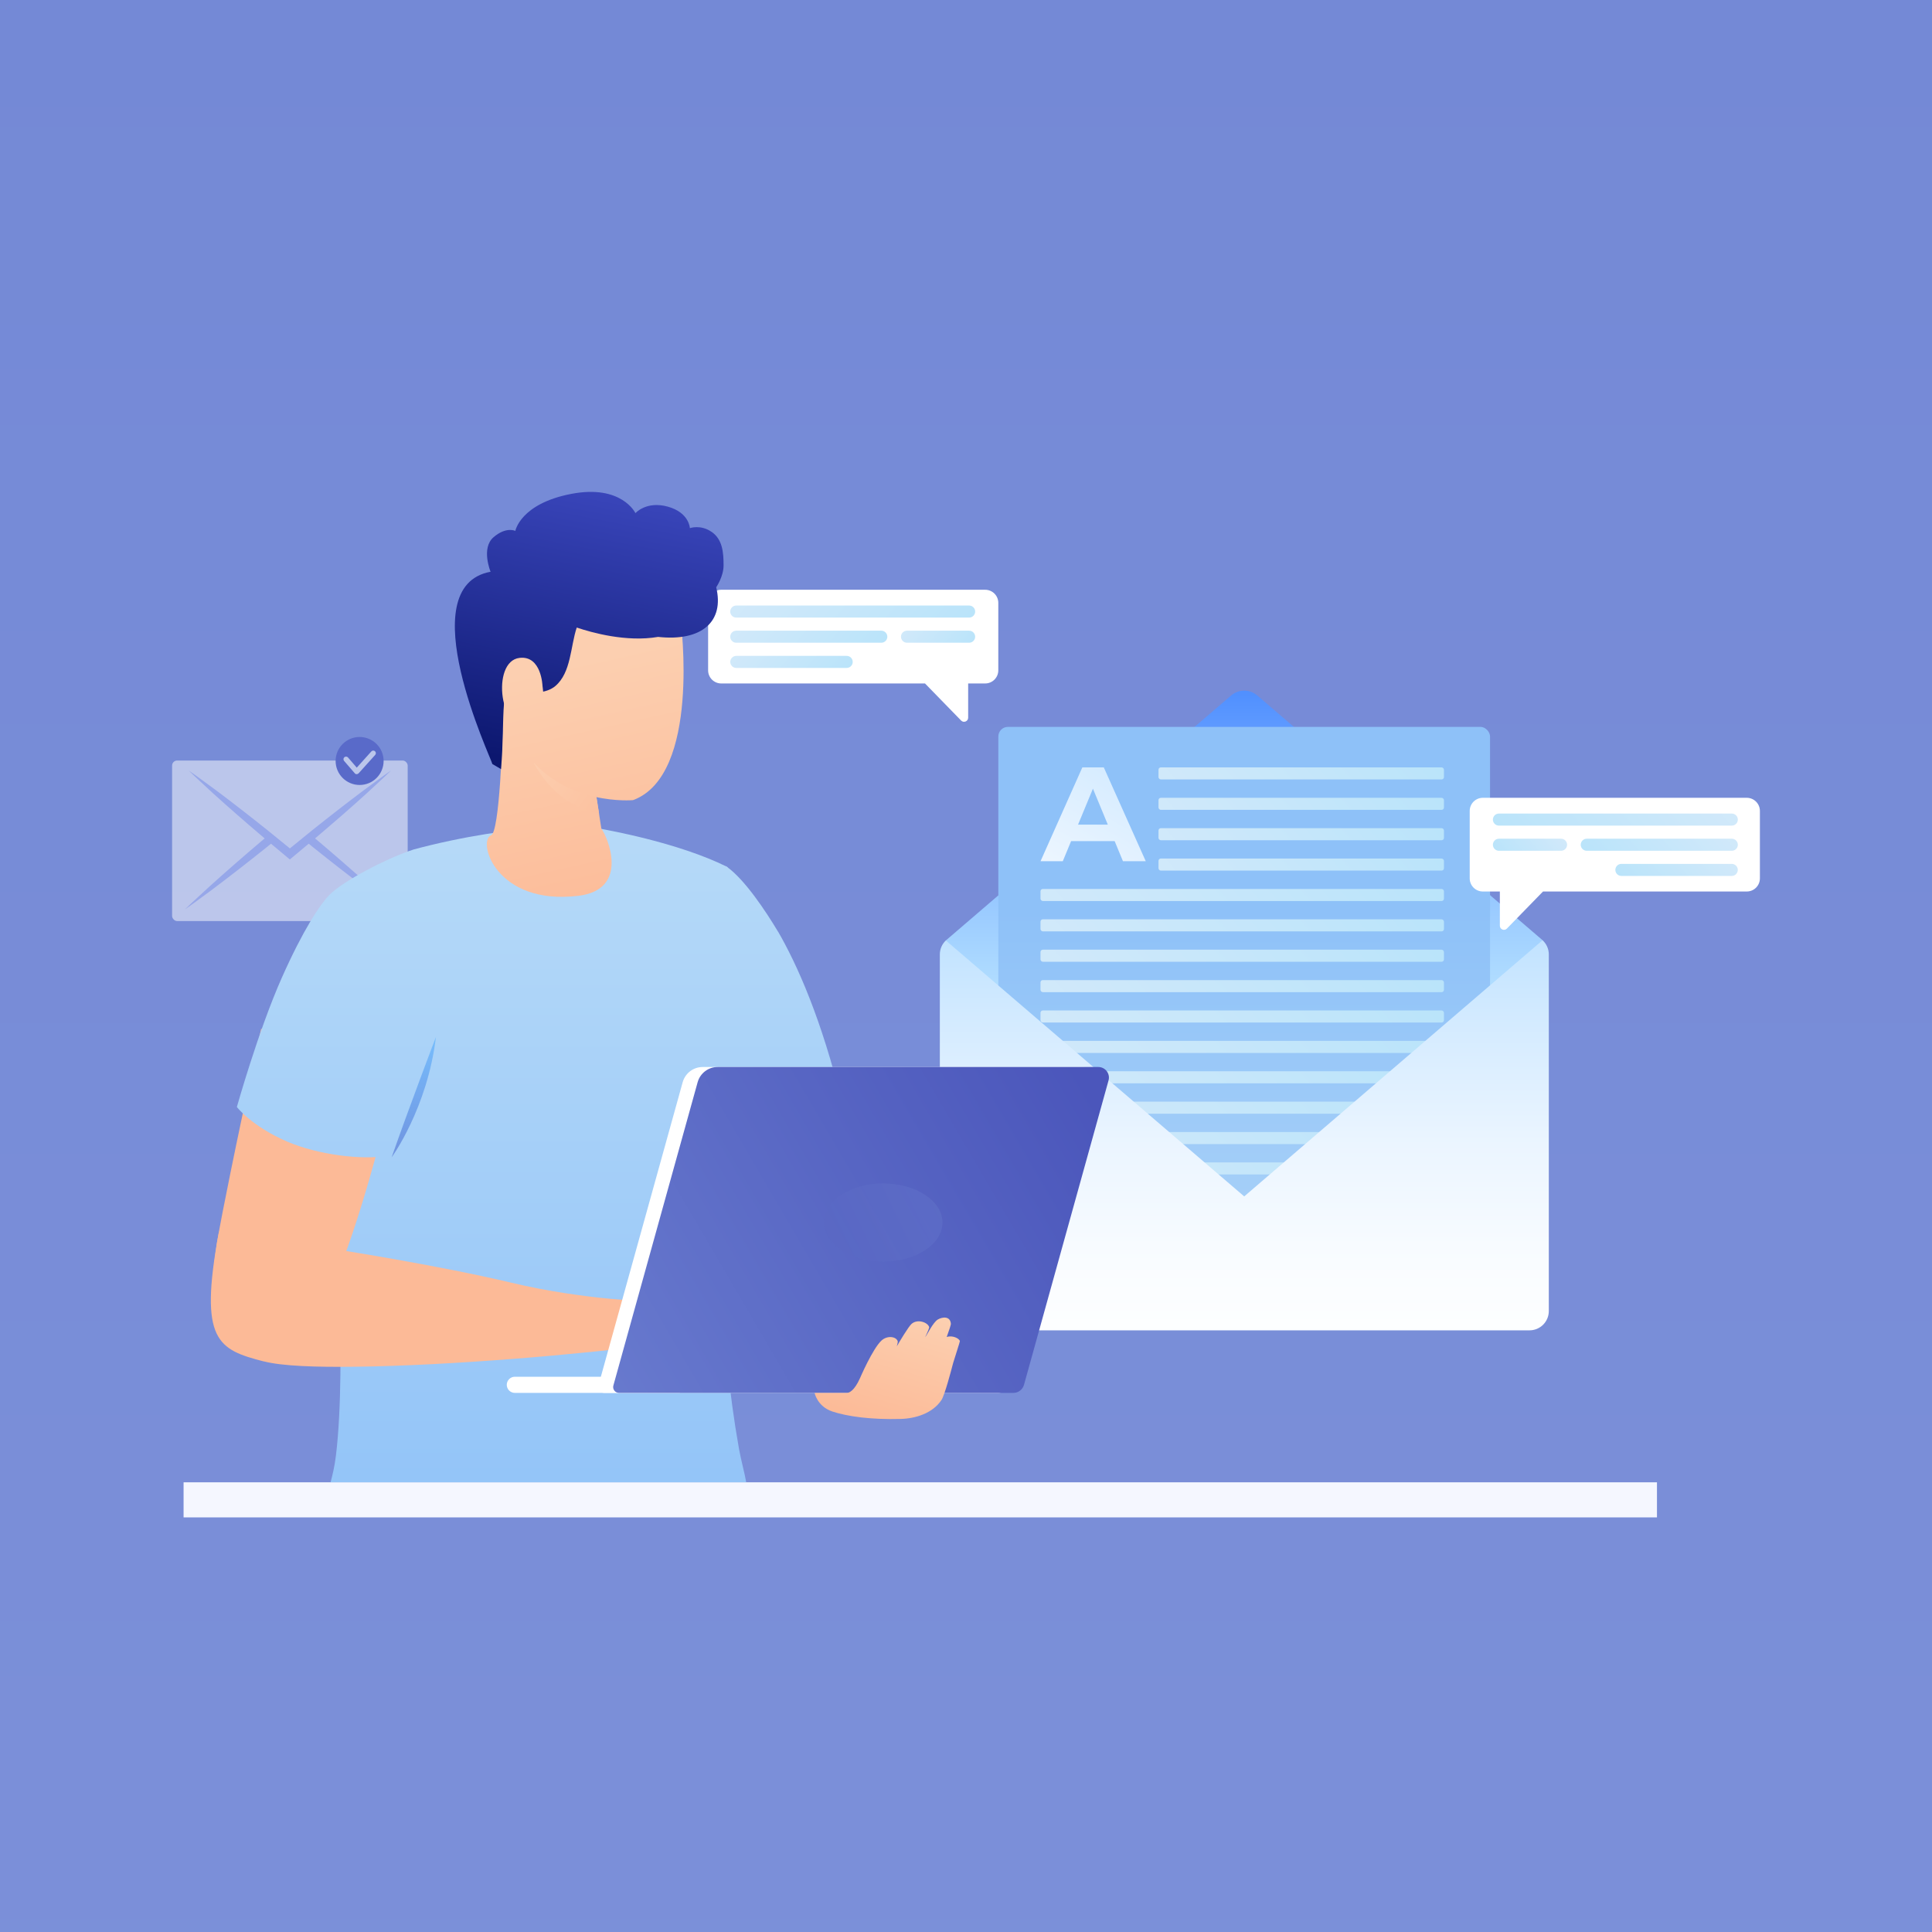
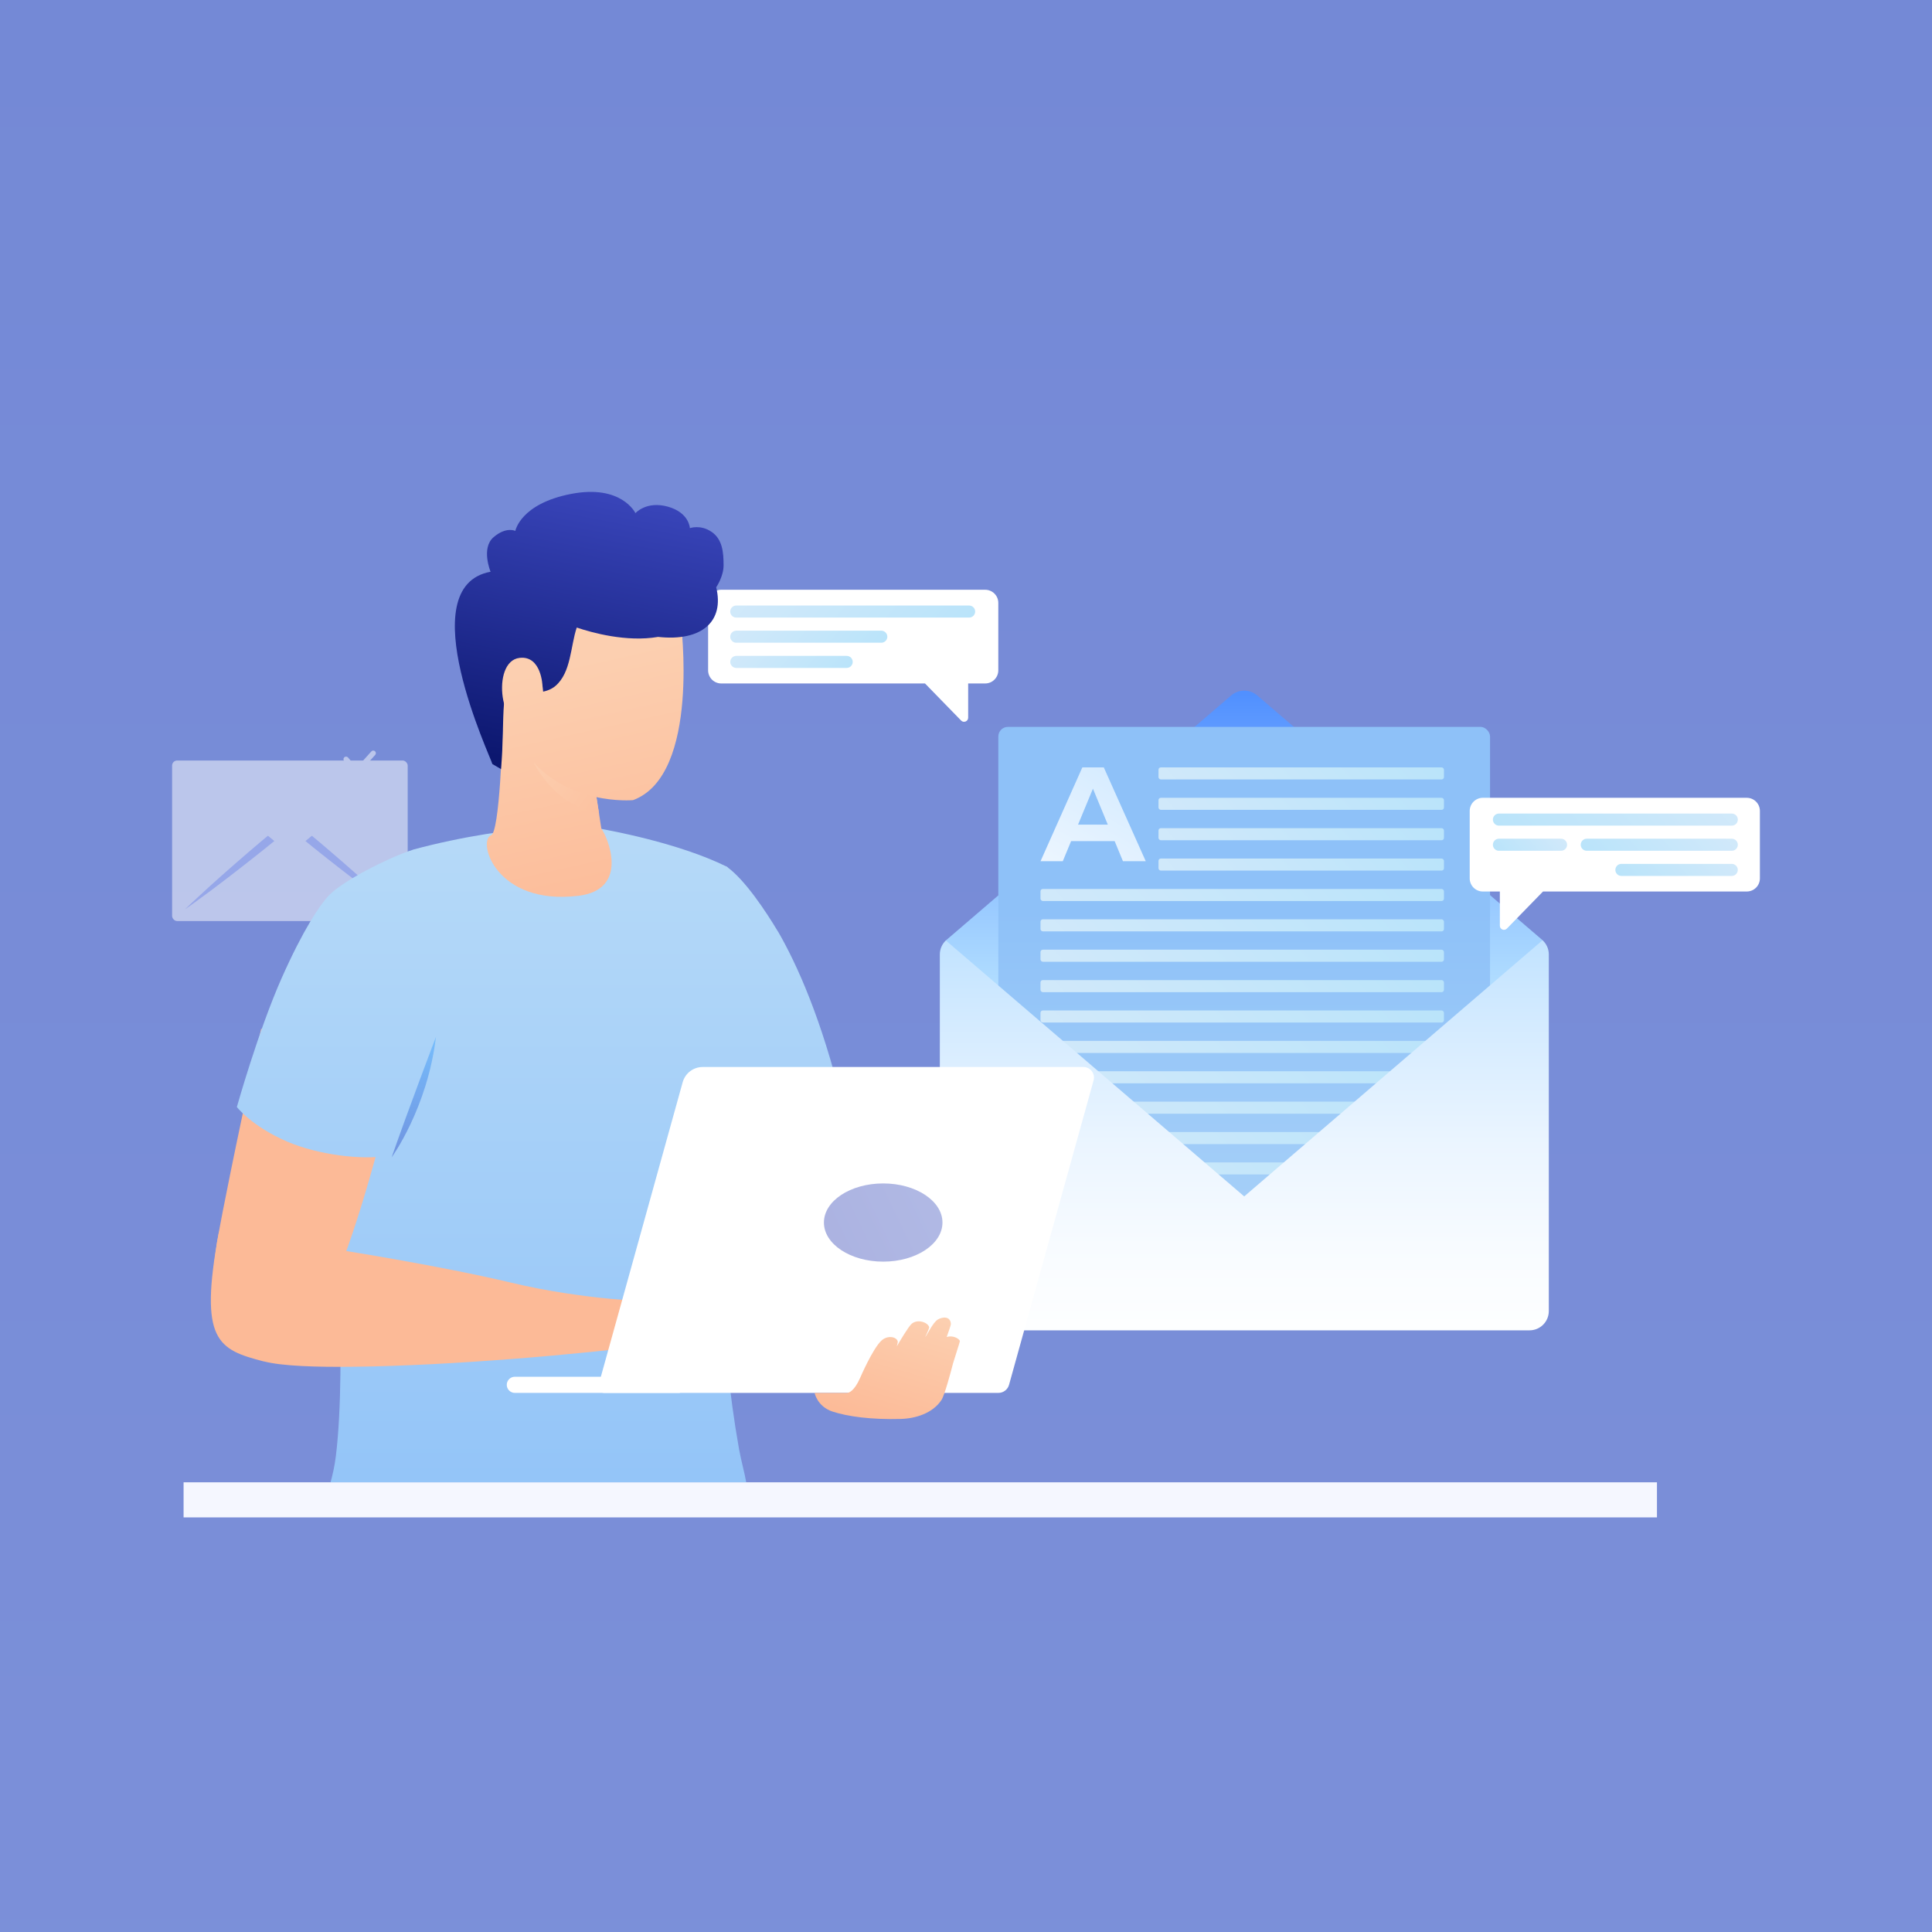
<svg xmlns="http://www.w3.org/2000/svg" xmlns:xlink="http://www.w3.org/1999/xlink" viewBox="0 0 500 500">
  <rect x="0" y="0" width="500" height="500" fill="#333333" stroke="none" />
  <defs>
    <style>.cls-1{fill:url(#linear-gradient);}.cls-2{fill:#f5f7ff;}.cls-3{fill:#fff;}.cls-4{fill:#b5c1fc;}.cls-5{fill:#3b47bc;}.cls-6{fill:url(#linear-gradient-39);}.cls-6,.cls-7,.cls-8{opacity:.5;}.cls-6,.cls-7,.cls-9{mix-blend-mode:multiply;}.cls-7{fill:url(#linear-gradient-41);}.cls-10{fill:url(#linear-gradient-8);}.cls-11{fill:url(#linear-gradient-9);}.cls-12{fill:url(#linear-gradient-3);}.cls-13{fill:url(#linear-gradient-4);}.cls-14{fill:url(#linear-gradient-2);}.cls-15{fill:url(#linear-gradient-6);}.cls-16{fill:url(#linear-gradient-7);}.cls-17{fill:url(#linear-gradient-5);}.cls-18{fill:url(#linear-gradient-40);}.cls-19{fill:url(#linear-gradient-14);}.cls-20{fill:url(#linear-gradient-18);}.cls-21{fill:url(#linear-gradient-22);}.cls-22{fill:url(#linear-gradient-20);}.cls-23{fill:url(#linear-gradient-21);}.cls-24{fill:url(#linear-gradient-23);}.cls-25{fill:url(#linear-gradient-15);}.cls-26{fill:url(#linear-gradient-19);}.cls-27{fill:url(#linear-gradient-16);}.cls-28{fill:url(#linear-gradient-17);}.cls-29{fill:url(#linear-gradient-13);}.cls-30{fill:url(#linear-gradient-12);}.cls-31{fill:url(#linear-gradient-10);}.cls-32{fill:url(#linear-gradient-11);}.cls-33{fill:url(#linear-gradient-27);}.cls-34{fill:url(#linear-gradient-24);}.cls-35{fill:url(#linear-gradient-26);}.cls-36{fill:url(#linear-gradient-38);}.cls-37{fill:url(#linear-gradient-35);}.cls-38{fill:url(#linear-gradient-37);}.cls-39{fill:url(#linear-gradient-34);}.cls-40{fill:url(#linear-gradient-36);}.cls-41{fill:url(#linear-gradient-25);}.cls-42{fill:url(#linear-gradient-28);}.cls-43{fill:url(#linear-gradient-29);}.cls-44{fill:url(#linear-gradient-33);}.cls-45{fill:url(#linear-gradient-30);}.cls-46{fill:url(#linear-gradient-32);}.cls-47{isolation:isolate;}.cls-9{fill:url(#linear-gradient-31);}</style>
    <linearGradient id="linear-gradient" x1="250" y1="-16913.98" x2="250" y2="-17455.25" gradientTransform="translate(0 -16919.92) scale(1 -1)" gradientUnits="userSpaceOnUse">
      <stop offset="0" stop-color="#7489d6" />
      <stop offset="1" stop-color="#7c90d9" />
    </linearGradient>
    <linearGradient id="linear-gradient-2" x1="-961.74" y1="191.75" x2="-1033.95" y2="128.15" gradientTransform="translate(1220.42)" gradientUnits="userSpaceOnUse">
      <stop offset="0" stop-color="#ade1fa" />
      <stop offset="1" stop-color="#dbebfa" />
    </linearGradient>
    <linearGradient id="linear-gradient-3" x1="-986.51" y1="186.45" x2="-1033.25" y2="145.29" xlink:href="#linear-gradient-2" />
    <linearGradient id="linear-gradient-4" x1="-965.72" y1="175.3" x2="-988.39" y2="155.33" xlink:href="#linear-gradient-2" />
    <linearGradient id="linear-gradient-5" x1="-996.28" y1="188.3" x2="-1032.97" y2="155.99" xlink:href="#linear-gradient-2" />
    <linearGradient id="linear-gradient-6" x1="322" y1="-17098" x2="322" y2="-17250.2" gradientTransform="translate(0 -16919.92) scale(1 -1)" gradientUnits="userSpaceOnUse">
      <stop offset=".01" stop-color="#5190ff" />
      <stop offset=".08" stop-color="#619cff" />
      <stop offset=".29" stop-color="#8cbfff" />
      <stop offset=".49" stop-color="#aedbff" />
      <stop offset=".68" stop-color="#c7eeff" />
      <stop offset=".86" stop-color="#d5faff" />
      <stop offset="1" stop-color="#dbffff" />
    </linearGradient>
    <linearGradient id="linear-gradient-7" x1="322" y1="-17286.36" x2="322" y2="-17155.47" gradientTransform="translate(0 -16919.92) scale(1 -1)" gradientUnits="userSpaceOnUse">
      <stop offset="0" stop-color="#b5d9f8" />
      <stop offset="1" stop-color="#8ec1f8" />
    </linearGradient>
    <linearGradient id="linear-gradient-8" x1="305.25" y1="-17101.08" x2="252.35" y2="-17193.5" gradientTransform="translate(0 -16919.92) scale(1 -1)" gradientUnits="userSpaceOnUse">
      <stop offset=".01" stop-color="#c2e3ff" />
      <stop offset=".18" stop-color="#d2eaff" />
      <stop offset=".49" stop-color="#ebf5ff" />
      <stop offset=".77" stop-color="#f9fcff" />
      <stop offset="1" stop-color="#fff" />
    </linearGradient>
    <linearGradient id="linear-gradient-9" x1="384.32" y1="-17159.11" x2="264.94" y2="-17264.25" gradientTransform="translate(0 -16919.92) scale(1 -1)" xlink:href="#linear-gradient-2" />
    <linearGradient id="linear-gradient-10" x1="384.32" y1="-17166.98" x2="264.94" y2="-17272.11" gradientTransform="translate(0 -16919.92) scale(1 -1)" xlink:href="#linear-gradient-2" />
    <linearGradient id="linear-gradient-11" x1="381.57" y1="-17080.61" x2="296.42" y2="-17155.61" gradientTransform="translate(0 -16919.92) scale(1 -1)" xlink:href="#linear-gradient-2" />
    <linearGradient id="linear-gradient-12" x1="381.57" y1="-17088.48" x2="296.42" y2="-17163.47" gradientTransform="translate(0 -16919.92) scale(1 -1)" xlink:href="#linear-gradient-2" />
    <linearGradient id="linear-gradient-13" x1="381.57" y1="-17096.34" x2="296.42" y2="-17171.33" gradientTransform="translate(0 -16919.92) scale(1 -1)" xlink:href="#linear-gradient-2" />
    <linearGradient id="linear-gradient-14" x1="381.57" y1="-17104.21" x2="296.42" y2="-17179.2" gradientTransform="translate(0 -16919.92) scale(1 -1)" xlink:href="#linear-gradient-2" />
    <linearGradient id="linear-gradient-15" x1="384.32" y1="-17096.2" x2="264.94" y2="-17201.34" gradientTransform="translate(0 -16919.92) scale(1 -1)" xlink:href="#linear-gradient-2" />
    <linearGradient id="linear-gradient-16" x1="384.32" y1="-17104.07" x2="264.94" y2="-17209.2" gradientTransform="translate(0 -16919.92) scale(1 -1)" xlink:href="#linear-gradient-2" />
    <linearGradient id="linear-gradient-17" x1="384.32" y1="-17111.93" x2="264.94" y2="-17217.07" gradientTransform="translate(0 -16919.92) scale(1 -1)" xlink:href="#linear-gradient-2" />
    <linearGradient id="linear-gradient-18" x1="384.32" y1="-17119.79" x2="264.94" y2="-17224.93" gradientTransform="translate(0 -16919.92) scale(1 -1)" xlink:href="#linear-gradient-2" />
    <linearGradient id="linear-gradient-19" x1="384.32" y1="-17127.66" x2="264.94" y2="-17232.8" gradientTransform="translate(0 -16919.92) scale(1 -1)" xlink:href="#linear-gradient-2" />
    <linearGradient id="linear-gradient-20" x1="384.32" y1="-17135.52" x2="264.94" y2="-17240.66" gradientTransform="translate(0 -16919.92) scale(1 -1)" xlink:href="#linear-gradient-2" />
    <linearGradient id="linear-gradient-21" x1="384.32" y1="-17143.38" x2="264.94" y2="-17248.52" gradientTransform="translate(0 -16919.92) scale(1 -1)" xlink:href="#linear-gradient-2" />
    <linearGradient id="linear-gradient-22" x1="384.32" y1="-17151.25" x2="264.94" y2="-17256.39" gradientTransform="translate(0 -16919.92) scale(1 -1)" xlink:href="#linear-gradient-2" />
    <linearGradient id="linear-gradient-23" x1="322.03" y1="-17162.78" x2="322.03" y2="-17271.76" xlink:href="#linear-gradient-8" />
    <linearGradient id="linear-gradient-24" x1="-3074.73" y1="245.58" x2="-3146.95" y2="181.98" gradientTransform="translate(-2694.69) rotate(-180) scale(1 -1)" xlink:href="#linear-gradient-2" />
    <linearGradient id="linear-gradient-25" x1="-3099.5" y1="240.29" x2="-3146.25" y2="199.12" gradientTransform="translate(-2694.69) rotate(-180) scale(1 -1)" xlink:href="#linear-gradient-2" />
    <linearGradient id="linear-gradient-26" x1="-3078.71" y1="229.13" x2="-3101.39" y2="209.16" gradientTransform="translate(-2694.69) rotate(-180) scale(1 -1)" xlink:href="#linear-gradient-2" />
    <linearGradient id="linear-gradient-27" x1="-3109.28" y1="242.14" x2="-3145.97" y2="209.83" gradientTransform="translate(-2694.69) rotate(-180) scale(1 -1)" xlink:href="#linear-gradient-2" />
    <linearGradient id="linear-gradient-28" x1="-2034.5" y1="218.47" x2="-2034.5" y2="412.32" gradientTransform="translate(-1834.06) rotate(-180) scale(1 -1)" xlink:href="#linear-gradient-7" />
    <linearGradient id="linear-gradient-29" x1="-1892.74" y1="218.47" x2="-1892.74" y2="412.32" gradientTransform="translate(-1755.72) rotate(-180) scale(1 -1)" xlink:href="#linear-gradient-7" />
    <linearGradient id="linear-gradient-30" x1="-1966.07" y1="175.14" x2="-1981.25" y2="243.11" gradientTransform="translate(-1834.06) rotate(-180) scale(1 -1)" gradientUnits="userSpaceOnUse">
      <stop offset="0" stop-color="#fccfb0" />
      <stop offset="1" stop-color="#fcba97" />
    </linearGradient>
    <linearGradient id="linear-gradient-31" x1="-167.37" y1="194.59" x2="-138.51" y2="215.37" gradientTransform="translate(305.51)" xlink:href="#linear-gradient-30" />
    <linearGradient id="linear-gradient-32" x1="-1986.02" y1="170.59" x2="-2001.24" y2="238.72" xlink:href="#linear-gradient-30" />
    <linearGradient id="linear-gradient-33" x1="-1913.32" y1="127.67" x2="-1899.57" y2="198.89" gradientTransform="translate(-1755.72) rotate(-180) scale(1 -1)" gradientUnits="userSpaceOnUse">
      <stop offset="0" stop-color="#3945ba" />
      <stop offset="1" stop-color="#0c176f" />
    </linearGradient>
    <linearGradient id="linear-gradient-34" x1="-1968.41" y1="174.62" x2="-1983.59" y2="242.58" xlink:href="#linear-gradient-30" />
    <linearGradient id="linear-gradient-35" x1="-2132.77" y1="197.76" x2="-1967.41" y2="275.65" xlink:href="#linear-gradient-30" />
    <linearGradient id="linear-gradient-36" x1="-1921.77" y1="218.47" x2="-1921.77" y2="412.32" gradientTransform="translate(-1834.06) rotate(-180) scale(1 -1)" xlink:href="#linear-gradient-7" />
    <linearGradient id="linear-gradient-37" x1="-2151.11" y1="236.71" x2="-1985.76" y2="314.6" xlink:href="#linear-gradient-30" />
    <linearGradient id="linear-gradient-38" x1="-1856.92" y1="389.86" x2="-2038.73" y2="283.65" gradientTransform="translate(-1755.72) rotate(-180) scale(1 -1)" gradientUnits="userSpaceOnUse">
      <stop offset="0" stop-color="#7489d6" />
      <stop offset="1" stop-color="#4b56bb" />
    </linearGradient>
    <linearGradient id="linear-gradient-39" x1="-2122.37" y1="287.73" x2="-2012.3" y2="340.53" gradientTransform="translate(-1834.06) rotate(-180) scale(1 -1)" xlink:href="#linear-gradient-38" />
    <linearGradient id="linear-gradient-40" x1="-71.46" y1="338.73" x2="-80.21" y2="368.56" gradientTransform="translate(305.51)" xlink:href="#linear-gradient-30" />
    <linearGradient id="linear-gradient-41" x1="-1941.15" y1="306.61" x2="-1941.15" y2="269.16" gradientTransform="translate(-1834.06) rotate(-180) scale(1 -1)" gradientUnits="userSpaceOnUse">
      <stop offset="0" stop-color="#3945ba" />
      <stop offset="1" stop-color="#43a6ff" />
    </linearGradient>
  </defs>
  <g class="cls-47">
    <g id="BACKGROUND">
      <rect class="cls-1" width="500" height="500" />
    </g>
    <g id="OBJECTS">
      <g>
        <rect class="cls-2" x="47.51" y="383.62" width="381.31" height="9.08" />
        <g>
          <g>
            <path class="cls-3" d="M254.97,152.63h-68.31c-1.88,0-3.4,1.52-3.4,3.4v17.45c0,1.88,1.52,3.4,3.4,3.4h52.73l9.35,9.6c.66,.68,1.82,.21,1.82-.74v-8.86h4.4c1.88,0,3.4-1.52,3.4-3.4v-17.45c0-1.88-1.52-3.4-3.4-3.4Z" />
            <path class="cls-14" d="M250.81,159.83h-60.27c-.86,0-1.56-.7-1.56-1.56h0c0-.86,.7-1.56,1.56-1.56h60.27c.86,0,1.56,.7,1.56,1.56h0c0,.86-.7,1.56-1.56,1.56Z" />
            <path class="cls-12" d="M228.08,166.34h-37.54c-.86,0-1.56-.7-1.56-1.56h0c0-.86,.7-1.56,1.56-1.56h37.54c.86,0,1.56,.7,1.56,1.56h0c0,.86-.7,1.56-1.56,1.56Z" />
-             <path class="cls-13" d="M250.81,166.34h-16.08c-.86,0-1.56-.7-1.56-1.56h0c0-.86,.7-1.56,1.56-1.56h16.08c.86,0,1.56,.7,1.56,1.56h0c0,.86-.7,1.56-1.56,1.56Z" />
            <path class="cls-17" d="M219.12,172.86h-28.57c-.86,0-1.56-.7-1.56-1.56h0c0-.86,.7-1.56,1.56-1.56h28.57c.86,0,1.56,.7,1.56,1.56h0c0,.86-.7,1.56-1.56,1.56Z" />
          </g>
          <g>
            <path class="cls-15" d="M399.22,243.33l-73.84-63.34c-1.94-1.67-4.82-1.67-6.76,0l-73.84,63.4h0v78.19h154.43v-78.25h0Z" />
            <g>
              <rect class="cls-16" x="258.37" y="188.12" width="127.25" height="125.46" rx="2.47" ry="2.47" />
              <path class="cls-10" d="M288.47,217.68h-11.27l-2.15,5.2h-5.76l10.82-24.28h5.55l10.86,24.28h-5.9l-2.15-5.2Zm-1.77-4.27l-3.85-9.3-3.85,9.3h7.7Z" />
            </g>
            <g>
              <rect class="cls-11" x="269.28" y="292.97" width="104.41" height="3.12" rx=".6" ry=".6" />
              <rect class="cls-31" x="269.28" y="300.83" width="104.41" height="3.12" rx=".6" ry=".6" />
              <rect class="cls-32" x="299.82" y="198.6" width="73.87" height="3.12" rx=".6" ry=".6" />
              <rect class="cls-30" x="299.82" y="206.47" width="73.87" height="3.12" rx=".6" ry=".6" />
              <rect class="cls-29" x="299.82" y="214.33" width="73.87" height="3.12" rx=".6" ry=".6" />
              <rect class="cls-19" x="299.82" y="222.19" width="73.87" height="3.12" rx=".6" ry=".6" />
              <rect class="cls-25" x="269.28" y="230.06" width="104.41" height="3.12" rx=".6" ry=".6" />
              <rect class="cls-27" x="269.28" y="237.92" width="104.41" height="3.12" rx=".6" ry=".6" />
              <rect class="cls-28" x="269.28" y="245.78" width="104.41" height="3.12" rx=".6" ry=".6" />
              <rect class="cls-20" x="269.28" y="253.65" width="104.41" height="3.12" rx=".6" ry=".6" />
              <rect class="cls-26" x="269.28" y="261.51" width="104.41" height="3.12" rx=".6" ry=".6" />
              <rect class="cls-22" x="269.28" y="269.38" width="104.41" height="3.12" rx=".6" ry=".6" />
              <rect class="cls-23" x="269.28" y="277.24" width="104.41" height="3.12" rx=".6" ry=".6" />
              <rect class="cls-21" x="269.28" y="285.1" width="104.41" height="3.12" rx=".6" ry=".6" />
            </g>
            <path class="cls-24" d="M399.22,243.33l-77.22,66.3-77.22-66.24c-.95,.91-1.55,2.18-1.55,3.6v92.31c0,2.75,2.23,4.99,4.99,4.99h147.62c2.75,0,4.99-2.23,4.99-4.99v-92.31c0-1.45-.63-2.75-1.62-3.66Z" />
          </g>
          <g>
            <path class="cls-3" d="M383.75,206.47h68.31c1.88,0,3.4,1.52,3.4,3.4v17.45c0,1.88-1.52,3.4-3.4,3.4h-52.73s-9.35,9.6-9.35,9.6c-.66,.68-1.82,.21-1.82-.74v-8.86s-4.4,0-4.4,0c-1.88,0-3.4-1.52-3.4-3.4v-17.45c0-1.88,1.52-3.4,3.4-3.4Z" />
            <path class="cls-34" d="M387.92,213.67h60.27c.86,0,1.56-.7,1.56-1.56h0c0-.86-.7-1.56-1.56-1.56h-60.27c-.86,0-1.56,.7-1.56,1.56h0c0,.86,.7,1.56,1.56,1.56Z" />
            <path class="cls-41" d="M410.65,220.18h37.54c.86,0,1.56-.7,1.56-1.56h0c0-.86-.7-1.56-1.56-1.56h-37.54c-.86,0-1.56,.7-1.56,1.56h0c0,.86,.7,1.56,1.56,1.56Z" />
            <path class="cls-35" d="M387.92,220.18h16.08c.86,0,1.56-.7,1.56-1.56h0c0-.86-.7-1.56-1.56-1.56h-16.08c-.86,0-1.56,.7-1.56,1.56h0c0,.86,.7,1.56,1.56,1.56Z" />
            <path class="cls-33" d="M419.61,226.69h28.57c.86,0,1.56-.7,1.56-1.56h0c0-.86-.7-1.56-1.56-1.56h-28.57c-.86,0-1.56,.7-1.56,1.56h0c0,.86,.7,1.56,1.56,1.56Z" />
          </g>
          <g class="cls-8">
            <g>
              <rect class="cls-3" x="44.54" y="196.82" width="60.97" height="41.55" rx="1.31" ry="1.31" />
              <path class="cls-4" d="M47.83,235.38c2.11-2.06,4.31-4.01,6.46-6.02,2.18-1.97,4.38-3.92,6.59-5.85,2.2-1.95,4.45-3.83,6.68-5.74l6.76-5.65,.7-.59,.7,.59,6.76,5.65c2.23,1.91,4.48,3.8,6.68,5.74,2.22,1.92,4.41,3.88,6.59,5.85,2.15,2.01,4.35,3.96,6.45,6.02-2.43-1.67-4.76-3.46-7.14-5.19-2.35-1.77-4.69-3.55-7-5.36-2.33-1.79-4.61-3.64-6.91-5.46l-6.83-5.56h1.4l-6.84,5.56c-2.3,1.82-4.58,3.67-6.92,5.46-2.31,1.81-4.65,3.59-7,5.36-2.38,1.73-4.72,3.51-7.14,5.19Z" />
              <g>
                <polyline class="cls-3" points="48.85 199.41 75.03 220.98 101.2 199.41" />
-                 <path class="cls-4" d="M94.31,204.39c-2.26,1.7-4.52,3.41-6.75,5.15-2.25,1.72-4.44,3.5-6.66,5.25l-5.88,4.78-5.88-4.78c-2.22-1.75-4.41-3.53-6.66-5.25-2.23-1.74-4.48-3.45-6.75-5.15-2.3-1.66-4.55-3.37-6.89-4.98,2.02,1.99,4.14,3.87,6.2,5.81,2.1,1.9,4.21,3.79,6.34,5.64,2.12,1.88,4.28,3.69,6.43,5.54l6.5,5.44,.7,.59,.7-.59,6.51-5.44c2.14-1.85,4.31-3.66,6.43-5.53,2.13-1.85,4.24-3.74,6.34-5.64,2.06-1.94,4.18-3.82,6.2-5.81-2.34,1.6-4.59,3.32-6.89,4.98Z" />
              </g>
            </g>
-             <path class="cls-5" d="M99.28,196.94c0,3.43-2.78,6.21-6.21,6.21s-6.21-2.78-6.21-6.21,2.78-6.21,6.21-6.21,6.21,2.78,6.21,6.21Z" />
            <path class="cls-3" d="M92.32,200.35c-.19,.03-.38-.08-.51-.23l-2.76-3.2c-.24-.28-.21-.71,.07-.95,.28-.24,.71-.21,.95,.07l2.26,2.62,3.77-4.19c.25-.28,.68-.3,.95-.05,.28,.25,.3,.68,.05,.95l-4.29,4.76c-.13,.14-.31,.22-.5,.22Z" />
          </g>
          <g>
            <path class="cls-42" d="M182.01,305.17c2.12-.51,4.15-1.06,6.08-1.64,19.91-5.85,30.78-14.12,30.78-14.12-5.11-22.23-11.29-37.16-16.77-47.02-.14-.23-.28-.46-.41-.71s-.28-.51-.44-.74c-2.95-4.91-8.4-13.22-13.13-16.61-.48-.35-3.72,3.1-4.21,2.76l1.96,36.17-3.87,41.91Z" />
            <path class="cls-43" d="M86.94,376.69c-.37,3.06-.94,5.23-1.39,6.93h107.57c-.42-2.46-1.25-5.31-1.86-8.6-5.49-31.11-3.56-47.31-3.19-69.77v-1.73c.6-34.64,2.88-64.3,1.25-75-.47-.34-.68-3.95-1.2-4.21-12.78-6.33-31.05-9.49-32.49-9.8-.08-.03-8.52-.55-13.59-.37-8.63,.24-22.61,2.35-35.05,5.72,0,0-.08,.03-.13,.05-1.23,.39-9.31,3.4-17.7,12.39-2.82,2.98-5.7,6.64-8.26,11.11,.58,13.93,3.58,39,5.28,60.67,.29,3.27,3.69,48.41,.76,72.59Z" />
            <g>
              <path class="cls-45" d="M149.61,231.85c13.62-1.63,7.5-15.51,6.05-17.35l-.02,.02s-2.27-14.78-2.45-15.48l-23.1-10.09s-.74,26.9-3.06,27.24c-3.51,1.65,1.39,18.17,22.57,15.65Z" />
              <path class="cls-9" d="M138.12,197.35s5.02,11.01,16.91,13.18l-1.83-11.49-15.07-1.69Z" />
              <path class="cls-46" d="M176.18,160.74s5.23,39.8-12.33,46.33c0,0-17.48,1.65-27.67-12.06-2.93-3.95-6.64-4.84-7.86-9.6-1.97-7.74-4.74-22.03-1.2-30.64,5.04-12.26,48.58-23.89,49.06,5.97Z" />
              <path class="cls-44" d="M184.14,137.64c-2.83-1.96-5.6-.96-5.6-.96,0,0-.14-4.01-5.7-5.56-5.56-1.55-8.39,1.68-8.39,1.68,0,0-3.56-7.52-16.68-4.97-13.13,2.55-14.4,9.57-14.4,9.57,0,0-2.37-1.19-5.65,1.64-3.28,2.83-.76,8.93-.76,8.93-20.94,3.84,.2,48.32,.46,49.76l2.24,1.31c.59-6.51,.4-12.47,.78-17.01,.11-1.37,2.29-2.17,2.8-3.14,4.12,.69,8.17,.63,10.5-1.36,4.09-3.49,3.88-10.25,5.52-15.12,3.88,1.31,12.84,3.83,21.05,2.42,11.37,1.24,17.19-4.03,15.04-12.84,0,0,1.91-2.77,1.91-5.66,0-3.44-.29-6.75-3.11-8.7Z" />
              <path class="cls-39" d="M137.33,187.59c-7.92,3.04-10.4-16.46-2.87-17.33,5.71-.66,5.94,7.3,5.94,7.3,0,0,1.46,8.29-3.07,10.02Z" />
            </g>
            <path class="cls-37" d="M55.11,338.34v.02c3.98,4.61,19.07,7.98,26.33,1.59,2.28-2.03,4.86-7.39,7.39-14.04,6.44-16.99,12.53-42.42,12.53-42.42l-33.77-17.26s-4.34,19.48-8.09,37.99c0,0-.03,.19-.1,.52-1.22,5.93-2.35,11.76-3.24,16.77-.04,.14-.05,.26-.06,.4-.89,5.98-1.47,12.21-.98,16.42Z" />
            <path class="cls-40" d="M114.11,259.85c-3.26,13.56-13.51,39.26-13.51,39.26-7.18,1.19-18.38-.31-26.18-3.62-9.34-4.02-13.12-9-13.12-9,0,0,5.54-19.74,11.64-33.47,5.48-12.32,9.84-18.87,12.21-21.31,3.57-3.74,15.21-9.65,20.89-11.49l8.08,39.63Z" />
            <path class="cls-38" d="M68.31,352.33c4.69,1.21,13.39,1.51,23.52,1.38,24.61-.27,59.19-3.27,77.46-5.72,0,0-.44-5.28-.06-11.14,0,0-17.64-.28-36.91-4.89-19.28-4.58-45.92-8.71-45.92-8.71l-7.96-3.82s-20.5-7.66-21.9,0c-5.03,27.59-.2,29.83,11.76,32.92Z" />
            <path class="cls-3" d="M133.24,360.48h42.7s0-4.18,0-4.18h-42.7c-1.15,0-2.09,.94-2.09,2.09h0c0,1.15,.94,2.09,2.09,2.09Z" />
            <path class="cls-3" d="M156.34,360.48h102.05c1.28,0,2.4-.85,2.75-2.09l21.88-78.78c.48-1.74-.83-3.47-2.64-3.47h-98.53c-2.41,0-4.52,1.61-5.17,3.93l-21.81,78.5c-.27,.96,.46,1.91,1.45,1.91Z" />
-             <path class="cls-36" d="M160.21,360.48h102.05c1.28,0,2.4-.85,2.75-2.09l21.88-78.78c.48-1.74-.83-3.47-2.64-3.47h-98.53c-2.41,0-4.52,1.61-5.17,3.93l-21.81,78.5c-.27,.96,.46,1.91,1.45,1.91Z" />
            <ellipse class="cls-6" cx="228.57" cy="316.39" rx="15.34" ry="10.12" />
            <path class="cls-18" d="M248.42,347.09c-.18-.75-1.96-1.57-3.41-1.08,.62-1.72,1.1-3.19,1.08-3.38-.15-2.09-2.19-1.82-3.34-1.17-1.33,.75-2.89,4.2-3.31,4.57,.54-1.1,1.07-2.4,1.04-2.54-.29-1.24-3.04-2.27-4.6-.84-.8,.73-3.18,4.72-3.78,5.77,.17-.67,.27-1.14,.24-1.25-.29-1.24-2.63-1.68-4.2-.25-2.29,2.09-5.57,9.74-5.57,9.74h0c-1.51,3.4-2.91,3.82-3.35,3.82h-8.4s.66,3.49,4.6,4.82c3.91,1.29,10.04,2.13,17.65,1.92,3.76-.09,8.28-1.41,10.59-4.91,.8-1.21,2.42-7.27,3-9.52h0c.34-1.16,1.79-5.58,1.76-5.71Z" />
            <path class="cls-7" d="M112.82,268.36s-6.94,18.19-11.46,31.15c0,0,9.25-12.66,11.46-31.15Z" />
          </g>
        </g>
      </g>
    </g>
  </g>
</svg>